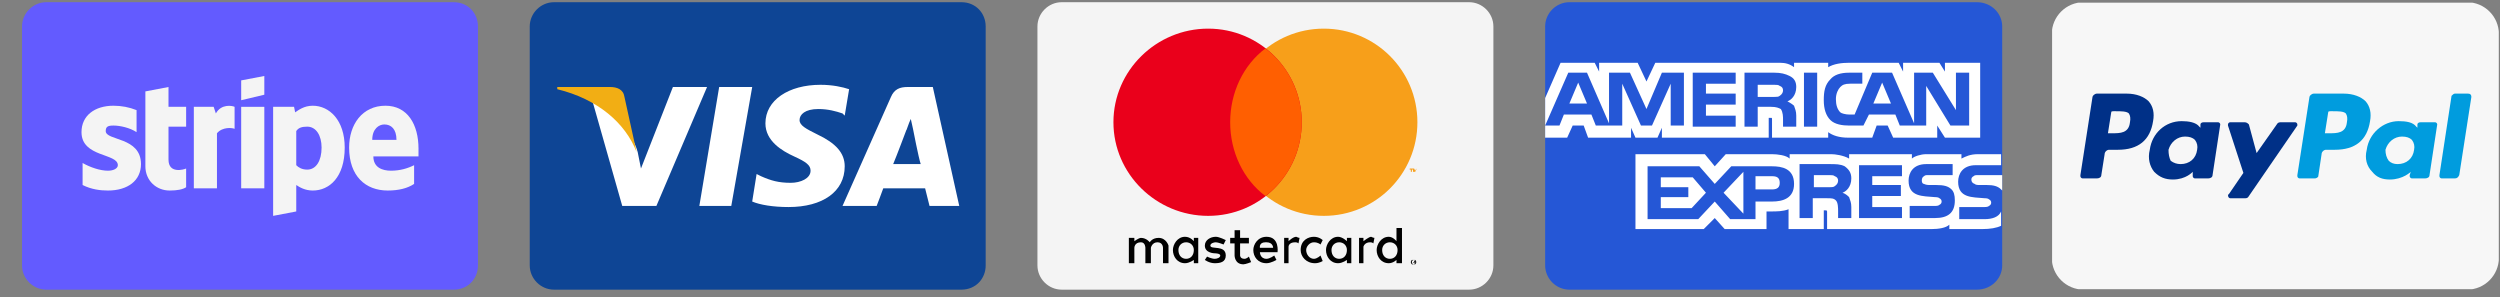
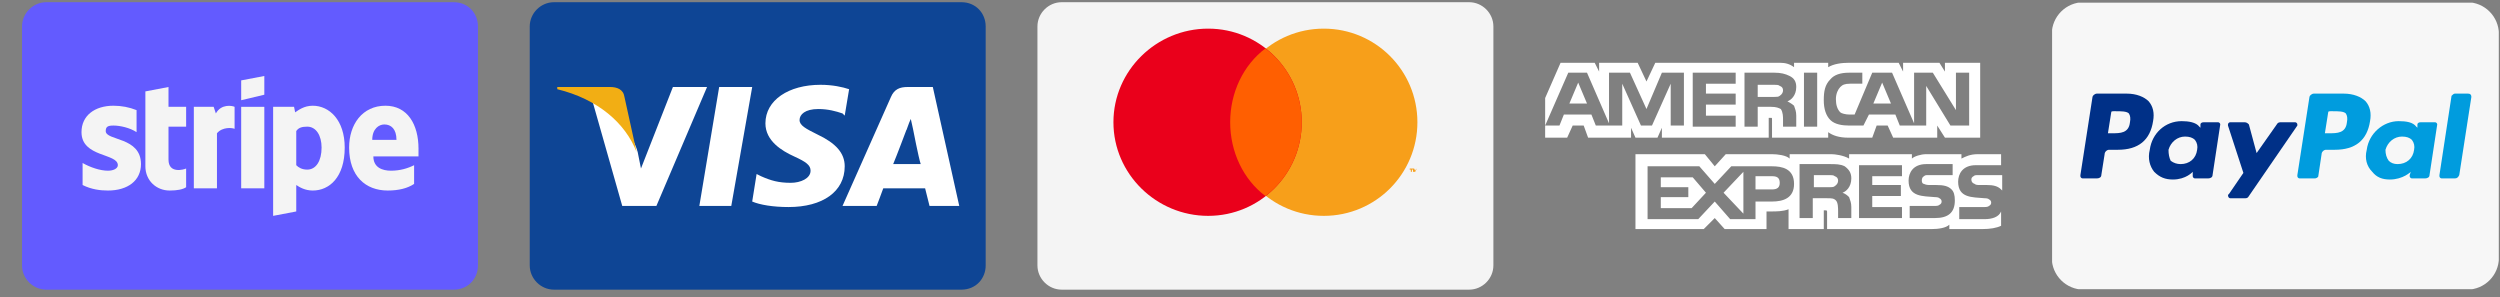
<svg xmlns="http://www.w3.org/2000/svg" viewBox="0 0 227 27" width="227" height="27">
  <rect x="0" y="0" width="227" height="27" fill="#808080" stroke="none" />
  <title>FOOTER_PAIEMENT_TSAM-svg</title>
  <defs>
    <clipPath clipPathUnits="userSpaceOnUse" id="cp1">
      <path d="m48.11 0.24h41.44v26.02h-41.44z" />
    </clipPath>
    <clipPath clipPathUnits="userSpaceOnUse" id="cp2">
      <path d="m94.18 0.24h41.44v26.02h-41.44z" />
    </clipPath>
    <clipPath clipPathUnits="userSpaceOnUse" id="cp3">
      <path d="m140.26 0.24h41.55v26.02h-41.55z" />
    </clipPath>
    <clipPath clipPathUnits="userSpaceOnUse" id="cp4">
      <path d="m1.95 0.24h41.55v26.02h-41.55z" />
    </clipPath>
    <clipPath clipPathUnits="userSpaceOnUse" id="cp5">
      <path d="m186.33 0.24h40.56v26.02h-40.56z" />
    </clipPath>
  </defs>
  <style>		.s0 { fill: #0e4595 } 		.s1 { fill: #ffffff } 		.s2 { fill: #f2ae14 } 		.s3 { fill: #f4f4f4 } 		.s4 { fill: #000000 } 		.s5 { fill: #f79f1a } 		.s6 { fill: #ea001b } 		.s7 { fill: #ff5f01 } 		.s8 { fill: #2557d6 } 		.s9 { fill: #635bff } 		.s10 { fill: #f7f7f7 } 		.s11 { fill: #009cde } 		.s12 { fill: #003087 } 	</style>
  <g id="Clip-Path-visa" clip-path="url(#cp1)">
    <g id="Layer">
      <path id="Layer" fill-rule="evenodd" class="s0" d="m89.5 2.4c0-1.2-0.9-2.2-2.2-2.2h-37c-1.2 0-2.2 1-2.2 2.2v21.7c0 1.2 1 2.2 2.2 2.2h37c1.3 0 2.2-1 2.2-2.2z" />
      <path id="Layer" fill-rule="evenodd" class="s1" d="m63.5 18.7l1.8-10.8h3l-1.9 10.8zm13.2-8.2l-0.2-0.2c-0.6-0.2-1.3-0.4-2.2-0.4-1.2 0-1.7 0.5-1.7 1 0 0.5 0.6 0.8 1.6 1.3 1.7 0.8 2.5 1.7 2.5 2.9 0 2.3-2 3.7-5.1 3.7-1.4 0-2.6-0.2-3.3-0.5l0.4-2.5 0.4 0.2c0.9 0.4 1.6 0.6 2.7 0.6 0.9 0 1.8-0.4 1.8-1.1 0-0.5-0.4-0.8-1.5-1.3-1.1-0.5-2.6-1.4-2.6-3 0-2.1 2.1-3.5 5-3.5 1.1 0 2 0.2 2.6 0.4 0 0-0.4 2.4-0.4 2.4zm10.4 8.2h-2.7c0 0-0.3-1.2-0.4-1.6-0.4 0-3.4 0-3.8 0-0.1 0.3-0.6 1.6-0.6 1.6h-3.1l4.4-9.9c0.3-0.7 0.8-0.9 1.5-0.9h2.3zm-3.5-3.8c-0.2-0.6-0.7-3.2-0.7-3.2l-0.2-0.9c-0.2 0.4-0.4 1.1-0.4 1 0 0-0.9 2.4-1.2 3.1zm-19.4-7l-4.6 10.8h-3.1l-2.7-9.5c1.9 1 3.6 2.8 4.1 4.6l0.3 1.5 2.9-7.4z" />
      <path id="Layer" fill-rule="evenodd" class="s2" d="m55.4 7.9h-4.8v0.2c3.7 0.9 6.2 3.1 7.2 5.7l-1.1-5c-0.1-0.7-0.7-0.9-1.3-0.9z" />
    </g>
  </g>
  <g id="Clip-Path-mastercard" clip-path="url(#cp2)">
    <g id="Layer">
      <path id="Layer" fill-rule="evenodd" class="s3" d="m135.6 2.4c0-1.2-1-2.2-2.2-2.2h-37c-1.2 0-2.2 1-2.2 2.2v21.7c0 1.2 1 2.2 2.2 2.2h37c1.2 0 2.2-1 2.2-2.2z" />
-       <path id="Layer" fill-rule="evenodd" class="s4" d="m128.5 23.6q0.1 0.1 0.1 0.2 0 0.1-0.1 0.2 0 0-0.1 0-0.1 0-0.2 0-0.1-0.1-0.1-0.2 0-0.1 0.1-0.2 0.1 0 0.2 0 0.1 0 0.1 0zm0 0.3q0 0 0-0.1 0-0.1 0-0.1-0.1-0.1-0.1-0.1-0.1 0-0.2 0.1 0 0 0 0.1 0 0.1 0 0.1 0.1 0.1 0.2 0.1 0 0 0.1-0.1zm-0.1-0.2q0.1 0 0.1 0.1 0 0-0.1 0 0 0 0 0l0.1 0.1h-0.1l-0.1-0.1v0.1-0.2h0.1q0 0 0 0zm-0.1 0v0.1h0.1q0 0 0 0 0 0 0 0 0-0.1 0-0.1 0 0 0 0zm-25.3 0.2h-0.5v-2.3h0.5v0.3c0 0 0.4-0.3 0.6-0.3 0.5 0 0.8 0.4 0.8 0.4 0 0 0.2-0.4 0.8-0.4 0.7 0 0.9 0.7 0.9 0.7v1.6h-0.5v-1.4c0 0 0-0.5-0.5-0.5-0.5 0-0.6 0.5-0.6 0.5v1.4h-0.5v-1.4c0 0 0-0.5-0.4-0.5-0.6 0-0.6 0.5-0.6 0.5zm15-2.3l-0.1 0.5q-0.1-0.1-0.3-0.1c-0.6 0-0.6 0.4-0.6 0.4v1.5h-0.4v-2.3h0.4v0.3c0 0 0.4-0.4 0.7-0.4q0.2 0.1 0.3 0.1zm6.8 0l-0.1 0.5q-0.1-0.1-0.3-0.1c-0.5 0-0.6 0.4-0.6 0.4v1.5h-0.4v-2.3h0.4v0.3c0 0 0.5-0.4 0.7-0.4q0.2 0.1 0.3 0.1zm-16.4 0.3v-0.3h0.4v2.3h-0.4v-0.3c0 0-0.4 0.3-0.8 0.3-0.7 0-1.1-0.6-1.1-1.2 0-0.5 0.4-1.2 1.1-1.2 0.5 0 0.8 0.4 0.8 0.4zm-0.7 0.1c-0.4 0-0.7 0.3-0.7 0.7 0 0.5 0.3 0.8 0.7 0.8 0.4 0 0.7-0.3 0.7-0.8 0-0.4-0.3-0.7-0.7-0.7zm14.6-0.1v-0.3h0.4v2.3h-0.4v-0.3c0 0-0.4 0.3-0.8 0.3-0.7 0-1.1-0.6-1.1-1.2 0-0.5 0.4-1.2 1.1-1.2 0.4 0 0.8 0.4 0.8 0.4zm-0.7 0.1c-0.4 0-0.7 0.3-0.7 0.7 0 0.5 0.3 0.8 0.7 0.8 0.4 0 0.7-0.3 0.7-0.8 0-0.4-0.3-0.7-0.7-0.7zm5.2-0.1v-1.2h0.5v3.2h-0.5v-0.3c0 0-0.3 0.3-0.7 0.3-0.7 0-1.1-0.6-1.1-1.2 0-0.5 0.4-1.2 1.1-1.2 0.4 0 0.7 0.4 0.7 0.4zm-0.6 0.1c-0.4 0-0.7 0.3-0.7 0.7 0 0.5 0.3 0.8 0.7 0.8 0.4 0 0.7-0.3 0.7-0.8 0-0.4-0.3-0.7-0.7-0.7zm-15.9 1.9c-0.5 0-0.9-0.3-0.9-0.3l0.2-0.3c0 0 0.4 0.2 0.7 0.2 0.2 0 0.5-0.1 0.5-0.3 0-0.2-0.5-0.2-0.5-0.2 0 0-0.9 0-0.9-0.7 0-0.5 0.5-0.8 1-0.8 0.3 0 0.9 0.3 0.9 0.3l-0.2 0.4c0 0-0.5-0.2-0.7-0.2-0.2 0-0.5 0.1-0.5 0.3 0 0.4 1.4-0.1 1.4 0.9 0 0.6-0.5 0.7-1 0.7zm1.8-3h0.5v0.7h0.8v0.5h-0.8v1.1c0 0 0 0.3 0.4 0.3 0.2 0 0.4-0.2 0.4-0.2l0.2 0.5c0 0-0.5 0.2-0.7 0.2-0.8 0-0.8-0.8-0.8-0.8v-1.1h-0.4v-0.5h0.4zm3.9 2h-1.6c0 0 0 0.6 0.6 0.6 0.3 0 0.7-0.3 0.7-0.3l0.2 0.4c0 0-0.5 0.3-0.9 0.3-0.8 0-1.2-0.6-1.2-1.2 0-0.5 0.4-1.2 1.2-1.2 1.2 0 1 1.4 1 1.4zm-1.6-0.4h1.2c0 0 0-0.5-0.6-0.5q-0.1 0-0.1 0c-0.6 0-0.5 0.5-0.5 0.5zm5.5 0.7l0.2 0.5c0 0-0.3 0.2-0.7 0.2-0.8 0-1.3-0.6-1.3-1.2 0-0.9 0.7-1.2 1.2-1.2 0.5 0 0.8 0.3 0.8 0.3l-0.2 0.4c0 0-0.2-0.2-0.6-0.2-0.4 0-0.7 0.4-0.7 0.7 0 0.4 0.3 0.8 0.7 0.8 0.3 0 0.6-0.3 0.6-0.3z" />
      <path id="Layer" fill-rule="evenodd" class="s5" d="m128.7 11.1c0 4.7-3.8 8.5-8.5 8.5-4.7 0-8.5-3.8-8.5-8.5 0-4.7 3.8-8.5 8.5-8.5 4.7 0 8.5 3.8 8.5 8.5zm-0.6 4.5v-0.2h-0.1v-0.1h0.3v0.1h-0.1v0.2zm0.5 0v-0.2l-0.1 0.2h-0.1v-0.2 0.2h-0.1v-0.3h0.1l0.1 0.2 0.1-0.2v0.3z" />
      <path id="Layer" fill-rule="evenodd" class="s6" d="m118.2 11.1c0 4.7-3.8 8.5-8.5 8.5-4.7 0-8.6-3.8-8.6-8.5 0-4.7 3.9-8.5 8.6-8.5 4.7 0 8.5 3.8 8.5 8.5z" />
      <path id="Layer" fill-rule="evenodd" class="s7" d="m114.9 4.4c-2 1.5-3.2 4-3.2 6.7 0 2.7 1.2 5.2 3.2 6.7 2-1.5 3.3-4 3.3-6.7 0-2.7-1.3-5.2-3.3-6.7z" />
    </g>
  </g>
  <g id="Clip-Path-american-express" clip-path="url(#cp3)">
    <g id="Layer">
-       <path id="Layer" fill-rule="evenodd" class="s8" d="m181.8 2.4c0-1.2-1-2.2-2.3-2.2h-37c-1.2 0-2.2 1-2.2 2.2v21.7c0 1.2 1 2.2 2.2 2.2h37c1.3 0 2.3-1 2.3-2.2z" />
      <path id="Layer" fill-rule="evenodd" class="s1" d="m140.3 8.9l1.4-3.2h3.1l0.4 0.8v-0.8h3.5l0.8 1.7 0.8-1.7h11.3c0.5 0 0.9 0.1 1.3 0.4v-0.4h3.1v0.4c0.5-0.3 1.2-0.4 1.9-0.4h4.5l0.4 0.8v-0.8h3.3l0.5 0.8v-0.8h3.2v6.8h-3.2l-0.7-1.1v1.1h-4l-0.5-1.1h-1l-0.4 1.1h-2.2c-0.8 0-1.4-0.2-1.8-0.5v0.5h-5.1v-1.6c0-0.2 0-0.2-0.1-0.2h-0.2v1.8h-9.7v-0.9l-0.4 0.9h-2l-0.4-0.9v0.9h-3.9l-0.4-1.1h-1l-0.5 1.1h-2zm12.6-2.3h-2l-1.4 3.3-1.5-3.3h-1.9v4.6l-2-4.6h-1.7l-2.1 4.8h1.3l0.4-1h2.5l0.4 1h2.4v-3.8l1.7 3.8h1l1.7-3.8v3.8h1.2zm-10.4 2.8l0.8-1.9 0.8 1.9zm15.1 1.1h-2.7v-1h2.7v-1h-2.7v-0.9h2.7v-1h-3.9v4.9h3.9zm4.9-3.6c-0.4-0.2-0.8-0.3-1.4-0.3h-2.7v4.9h1.2v-1.8h1.2c0.5 0 0.7 0.1 0.9 0.2 0.2 0.3 0.2 0.7 0.2 1v0.6h1.2v-1c0-0.4-0.1-0.6-0.2-0.9-0.1-0.1-0.4-0.3-0.6-0.4 0.3-0.1 0.8-0.5 0.8-1.3 0-0.5-0.2-0.8-0.6-1zm-0.9 1.8c-0.1 0.1-0.3 0.1-0.5 0.1h-1.5v-1.1h1.5c0.2 0 0.4 0 0.5 0.1q0.3 0.1 0.3 0.4 0 0.3-0.3 0.5zm3.4-2.1h-1.2v4.9h1.2zm13.8 0h-1.2v3.4l-2.1-3.4h-1.7v4.6l-2-4.6h-1.8l-1.6 3.8h-0.5c-0.3 0-0.7-0.1-0.8-0.2q-0.4-0.4-0.4-1.2c0-0.5 0.2-0.9 0.4-1.1 0.2-0.2 0.4-0.3 0.9-0.3h1.1v-1h-1.2q-1.2 0-1.7 0.6c-0.5 0.5-0.6 1.1-0.6 1.9 0 0.8 0.2 1.4 0.6 1.8 0.4 0.4 1.1 0.5 1.7 0.5h1.3l0.5-1h2.4l0.4 1h2.4v-3.6l2.2 3.6h1.7zm-8.7 2.8l0.8-1.9 0.8 1.9zm11.6 11.1c-0.4 0.2-1 0.3-1.7 0.3h-3v-0.4c-0.3 0.3-1 0.4-1.6 0.4h-9.5v-1.5c0-0.2 0-0.2-0.2-0.2h-0.1v1.7h-3.2v-1.8c-0.5 0.2-1.1 0.2-1.6 0.2h-0.4v1.6h-3.8l-0.9-1-1 1h-6.2v-6.8h6.3l0.9 1.1 1-1.1h4.2c0.5 0 1.3 0.1 1.6 0.4v-0.4h3.8c0.3 0 1.1 0.1 1.6 0.4v-0.4h5.7v0.4c0.2-0.2 0.8-0.4 1.3-0.4h3.2v0.4c0.4-0.2 0.8-0.4 1.5-0.4h2.1v1h-2.3c-1.2 0-1.6 0.8-1.6 1.5 0 1.5 1.3 1.4 2.4 1.5q0.3 0 0.4 0.1 0.2 0.1 0.2 0.3 0 0.2-0.2 0.3-0.1 0.1-0.4 0.1h-2.3v1.1h2.3c0.7 0 1.3-0.2 1.5-0.7zm-20.8-5.4h-3.7l-1.5 1.6-1.4-1.6h-4.7v4.8h4.6l1.5-1.6 1.4 1.6h2.3v-1.6h1.5c1 0 2-0.3 2-1.6 0-1.4-1.1-1.6-2-1.6zm-7.3 3.8h-2.8v-1h2.5v-0.9h-2.5v-0.9h2.9l1.2 1.4zm4.7 0.5l-1.8-1.9 1.8-1.9zm2.6-2.2h-1.5v-1.2h1.5c0.4 0 0.7 0.1 0.7 0.6 0 0.4-0.2 0.6-0.7 0.6zm7.9 2.6h3.9v-1h-2.7v-1h2.6v-1h-2.6v-0.8h2.7v-1h-3.9zm-0.7-3.6c0-0.5-0.2-0.8-0.6-1.1-0.4-0.2-0.8-0.2-1.4-0.2h-2.7v4.9h1.2v-1.8h1.3c0.4 0 0.6 0 0.8 0.2 0.2 0.2 0.2 0.7 0.2 1v0.6h1.2v-1c0-0.4-0.1-0.6-0.2-0.9-0.1-0.1-0.3-0.3-0.6-0.4 0.3-0.1 0.8-0.5 0.8-1.3zm-1.5 0.7c-0.1 0.1-0.3 0.1-0.5 0.1h-1.4v-1.1h1.4c0.2 0 0.4 0 0.5 0.1q0.3 0.1 0.3 0.4 0 0.3-0.3 0.5zm9.2-0.1h-0.6q-0.3 0-0.5-0.1c-0.1 0-0.2-0.1-0.2-0.3q0-0.3 0.2-0.4c0.1-0.1 0.2-0.1 0.4-0.1h2.2v-1h-2.4c-1.2 0-1.6 0.8-1.6 1.5 0 1.5 1.3 1.4 2.4 1.5q0.3 0 0.4 0.1 0.2 0.1 0.2 0.3 0 0.2-0.2 0.3-0.1 0.1-0.4 0.1h-2.3v1.1h2.3c1.2 0 1.8-0.5 1.8-1.6 0-0.5-0.1-0.8-0.3-1-0.3-0.3-0.7-0.4-1.4-0.4zm6 0.5q-0.1-0.1-0.1-0.1c-0.3-0.3-0.7-0.4-1.3-0.4h-0.7q-0.3 0-0.4-0.1-0.3-0.1-0.3-0.4 0-0.2 0.2-0.3c0.1-0.1 0.2-0.1 0.5-0.1h2.1z" />
    </g>
  </g>
  <g id="Clip-Path-Stripe" clip-path="url(#cp4)">
    <g id="Layer">
      <path id="Layer" fill-rule="evenodd" class="s9" d="m43.4 2.4c0-1.2-0.9-2.2-2.2-2.2h-37c-1.2 0-2.2 1-2.2 2.2v21.7c0 1.2 1 2.2 2.2 2.2h37c1.3 0 2.2-1 2.2-2.2z" />
      <path id="Layer" fill-rule="evenodd" class="s3" d="m38 14.2h-4.1c0 1 0.8 1.3 1.6 1.3 0.8 0 1.5-0.2 2.1-0.5v1.7c-0.6 0.4-1.4 0.6-2.4 0.6-2 0-3.5-1.3-3.5-3.9 0-2.1 1.2-3.8 3.3-3.8 2 0 3 1.7 3 3.9 0 0.2 0 0.6 0 0.7zm-2-1.5c0-1-0.5-1.4-1.1-1.4-0.5 0-1.1 0.4-1.1 1.4z" />
      <path id="Layer" fill-rule="evenodd" class="s3" d="m31.3 13.4c0 2.7-1.4 3.9-2.9 3.9-0.7 0-1.2-0.3-1.5-0.5v2.4l-2.1 0.4v-9.9h1.9l0.1 0.5c0.3-0.2 0.8-0.6 1.6-0.6 1.5 0 2.9 1.3 2.9 3.8zm-2.1 0c0-1.1-0.5-1.9-1.3-1.9-0.5 0-0.8 0.1-1 0.4v3.1c0.2 0.2 0.5 0.4 1 0.4 0.8 0 1.3-0.8 1.3-2z" />
      <path id="Layer" fill-rule="evenodd" class="s3" d="m21.9 9.1l2.1-0.5v-1.7l-2.1 0.4z" />
      <path id="Layer" class="s3" d="m24 9.7h-2.1v7.4h2.1z" />
      <path id="Layer" fill-rule="evenodd" class="s3" d="m19.6 10.3l-0.2-0.6h-1.8v7.4h2.1v-5c0.5-0.6 1.4-0.5 1.6-0.4v-2c-0.2-0.1-1.2-0.3-1.7 0.6z" />
      <path id="Layer" fill-rule="evenodd" class="s3" d="m15.3 7.9l-2.1 0.4v6.8c0 1.3 1 2.2 2.2 2.2 0.7 0 1.2-0.1 1.5-0.3v-1.7c-0.2 0.1-1.6 0.5-1.6-0.8v-3h1.6v-1.8h-1.6z" />
      <path id="Layer" fill-rule="evenodd" class="s3" d="m9.6 11.9c0-0.4 0.2-0.5 0.7-0.5 0.6 0 1.5 0.2 2.1 0.6v-2q-1-0.4-2.1-0.4c-1.7 0-2.9 0.9-2.9 2.4 0 2.3 3.3 1.9 3.3 3 0 0.3-0.4 0.5-0.9 0.5-0.7 0-1.6-0.3-2.3-0.7v2c0.8 0.4 1.6 0.5 2.3 0.5 1.8 0 3-0.9 3-2.4 0-2.5-3.2-2.1-3.2-3z" />
    </g>
  </g>
  <g id="Clip-Path-Paypal" clip-path="url(#cp5)">
    <g id="Layer">
      <path id="Layer" fill-rule="evenodd" class="s10" d="m189.2 0.2c-1.6 0-2.9 1.3-2.9 2.9v20.3c0 1.6 1.3 2.9 2.9 2.9h34.8c1.6 0 2.9-1.3 2.9-2.9v-20.3c0-1.6-1.3-2.9-2.9-2.9z" />
      <path id="Layer" fill-rule="evenodd" class="s11" d="m214.8 9.2q0.6 0.7 0.4 1.8-0.4 2.6-3.2 2.6h-0.8c-0.2 0-0.4 0.2-0.4 0.4l-0.3 2c0 0.1-0.2 0.2-0.3 0.2h-1.4c-0.1 0-0.2-0.1-0.2-0.2q0-0.1 0-0.1l1.1-7.1c0-0.1 0.2-0.3 0.4-0.3h2.7c0.9 0 1.6 0.3 2 0.7zm-1.8 1.1c-0.2-0.2-0.7-0.2-1.2-0.2h-0.2c-0.1 0-0.2 0-0.2 0.1l-0.3 1.9h0.4c0.7 0 1.5 0 1.6-1q0.1-0.5-0.1-0.8z" />
      <path id="Layer" fill-rule="evenodd" class="s12" d="m195.1 9.2q0.6 0.7 0.4 1.8-0.4 2.6-3.2 2.6h-0.8c-0.2 0-0.4 0.2-0.4 0.4l-0.3 1.9c0 0.2-0.2 0.3-0.4 0.3h-1.3c-0.1 0-0.2-0.1-0.2-0.2q0-0.1 0-0.1l1.1-7.1c0-0.1 0.2-0.3 0.4-0.3h2.7c0.9 0 1.6 0.3 2 0.7zm-1.8 1.1c-0.2-0.2-0.7-0.2-1.2-0.2h-0.2c-0.1 0-0.2 0-0.2 0.1l-0.3 1.9h0.4c0.7 0 1.5 0 1.6-1q0.1-0.5-0.1-0.8zm8.1 0.8c0.1 0 0.2 0.1 0.2 0.2q0 0 0 0l-0.7 4.6c0 0.2-0.2 0.3-0.4 0.3h-1.2c-0.1 0-0.2-0.1-0.2-0.2q0-0.1 0-0.1v-0.3c0 0-0.6 0.7-1.8 0.7-0.7 0-1.2-0.2-1.7-0.7-0.4-0.5-0.6-1.2-0.4-2 0.2-1.5 1.4-2.6 2.9-2.6 0.6 0 1.3 0.1 1.6 0.5l0.1 0.1v-0.3c0-0.1 0.1-0.2 0.3-0.2h1.3q0 0 0 0zm-2.1 1.6q-0.3-0.3-0.9-0.3c-0.7 0-1.3 0.5-1.5 1.2q0 0.6 0.2 1 0.4 0.3 0.9 0.3c0.8 0 1.4-0.5 1.5-1.3q0.1-0.5-0.2-0.9z" />
      <path id="Layer" fill-rule="evenodd" class="s11" d="m221.1 11.1c0.1 0 0.2 0.1 0.2 0.2q0 0 0 0l-0.7 4.6c0 0.2-0.2 0.3-0.4 0.3h-1.2c-0.1 0-0.2-0.1-0.2-0.2q0-0.1 0-0.1l0.1-0.3c0 0-0.7 0.7-1.9 0.7-0.7 0-1.2-0.2-1.6-0.7-0.5-0.5-0.7-1.2-0.5-2 0.2-1.5 1.5-2.6 2.9-2.6 0.7 0 1.3 0.1 1.6 0.5l0.1 0.1v-0.3c0-0.1 0.1-0.2 0.3-0.2h1.3q0 0 0 0zm-2.1 1.6q-0.3-0.3-0.9-0.3c-0.7 0-1.3 0.5-1.5 1.2q0 0.6 0.3 1 0.3 0.3 0.8 0.3c0.8 0 1.4-0.5 1.5-1.3q0.1-0.5-0.2-0.9z" />
      <path id="Layer" class="s12" d="m208.4 11.1h-1.3q-0.2 0-0.3 0.1l-1.9 2.7-0.7-2.6c-0.1-0.1-0.2-0.2-0.4-0.2h-1.3c-0.1 0-0.2 0.1-0.2 0.2q0 0 0 0.1l1.4 4.3-1.3 1.9q-0.1 0.1-0.1 0.1c0 0.2 0.1 0.3 0.2 0.3h1.4q0.2 0 0.3-0.2l4.4-6.4q0 0 0-0.1c0-0.1-0.1-0.2-0.2-0.2z" />
      <path id="Layer" class="s11" d="m222.6 8.7l-1.1 7.2q0 0 0 0.1c0 0.1 0.1 0.2 0.2 0.2h1.2c0.2 0 0.3-0.1 0.4-0.3l1.1-7.1q0 0 0 0c0-0.2-0.1-0.3-0.3-0.3h-1.2c-0.1 0-0.2 0.1-0.3 0.2z" />
    </g>
  </g>
</svg>